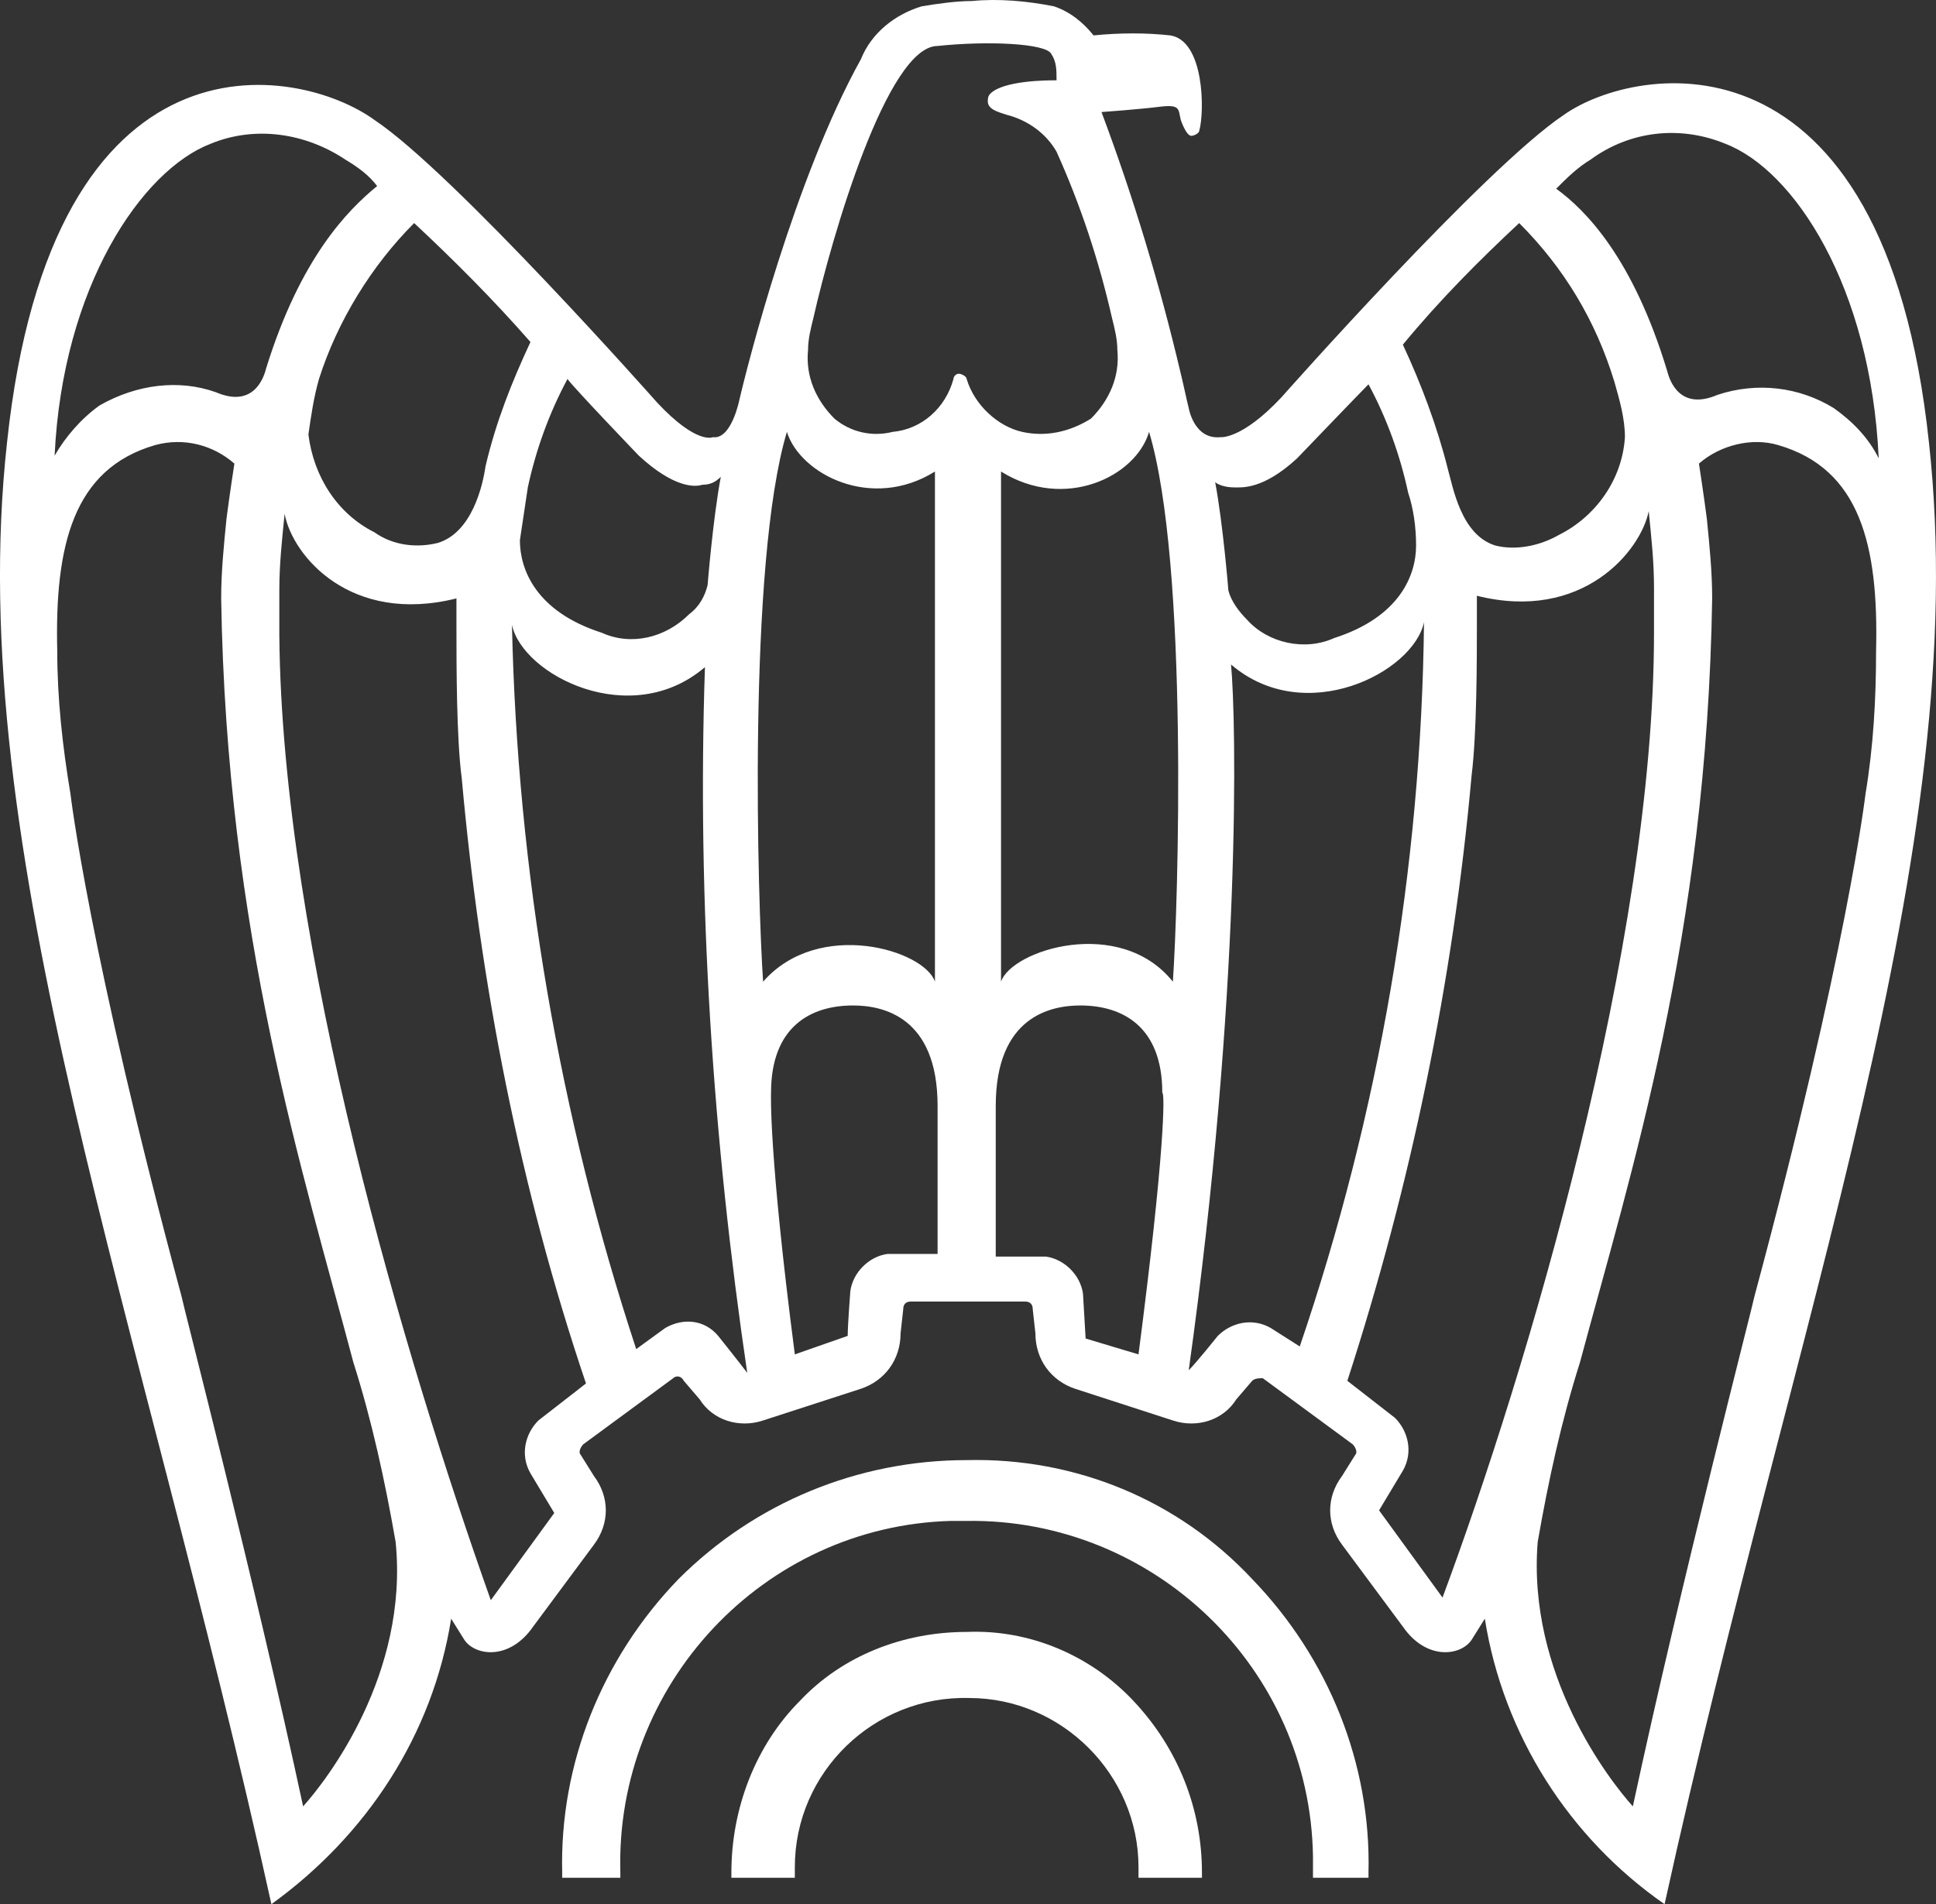
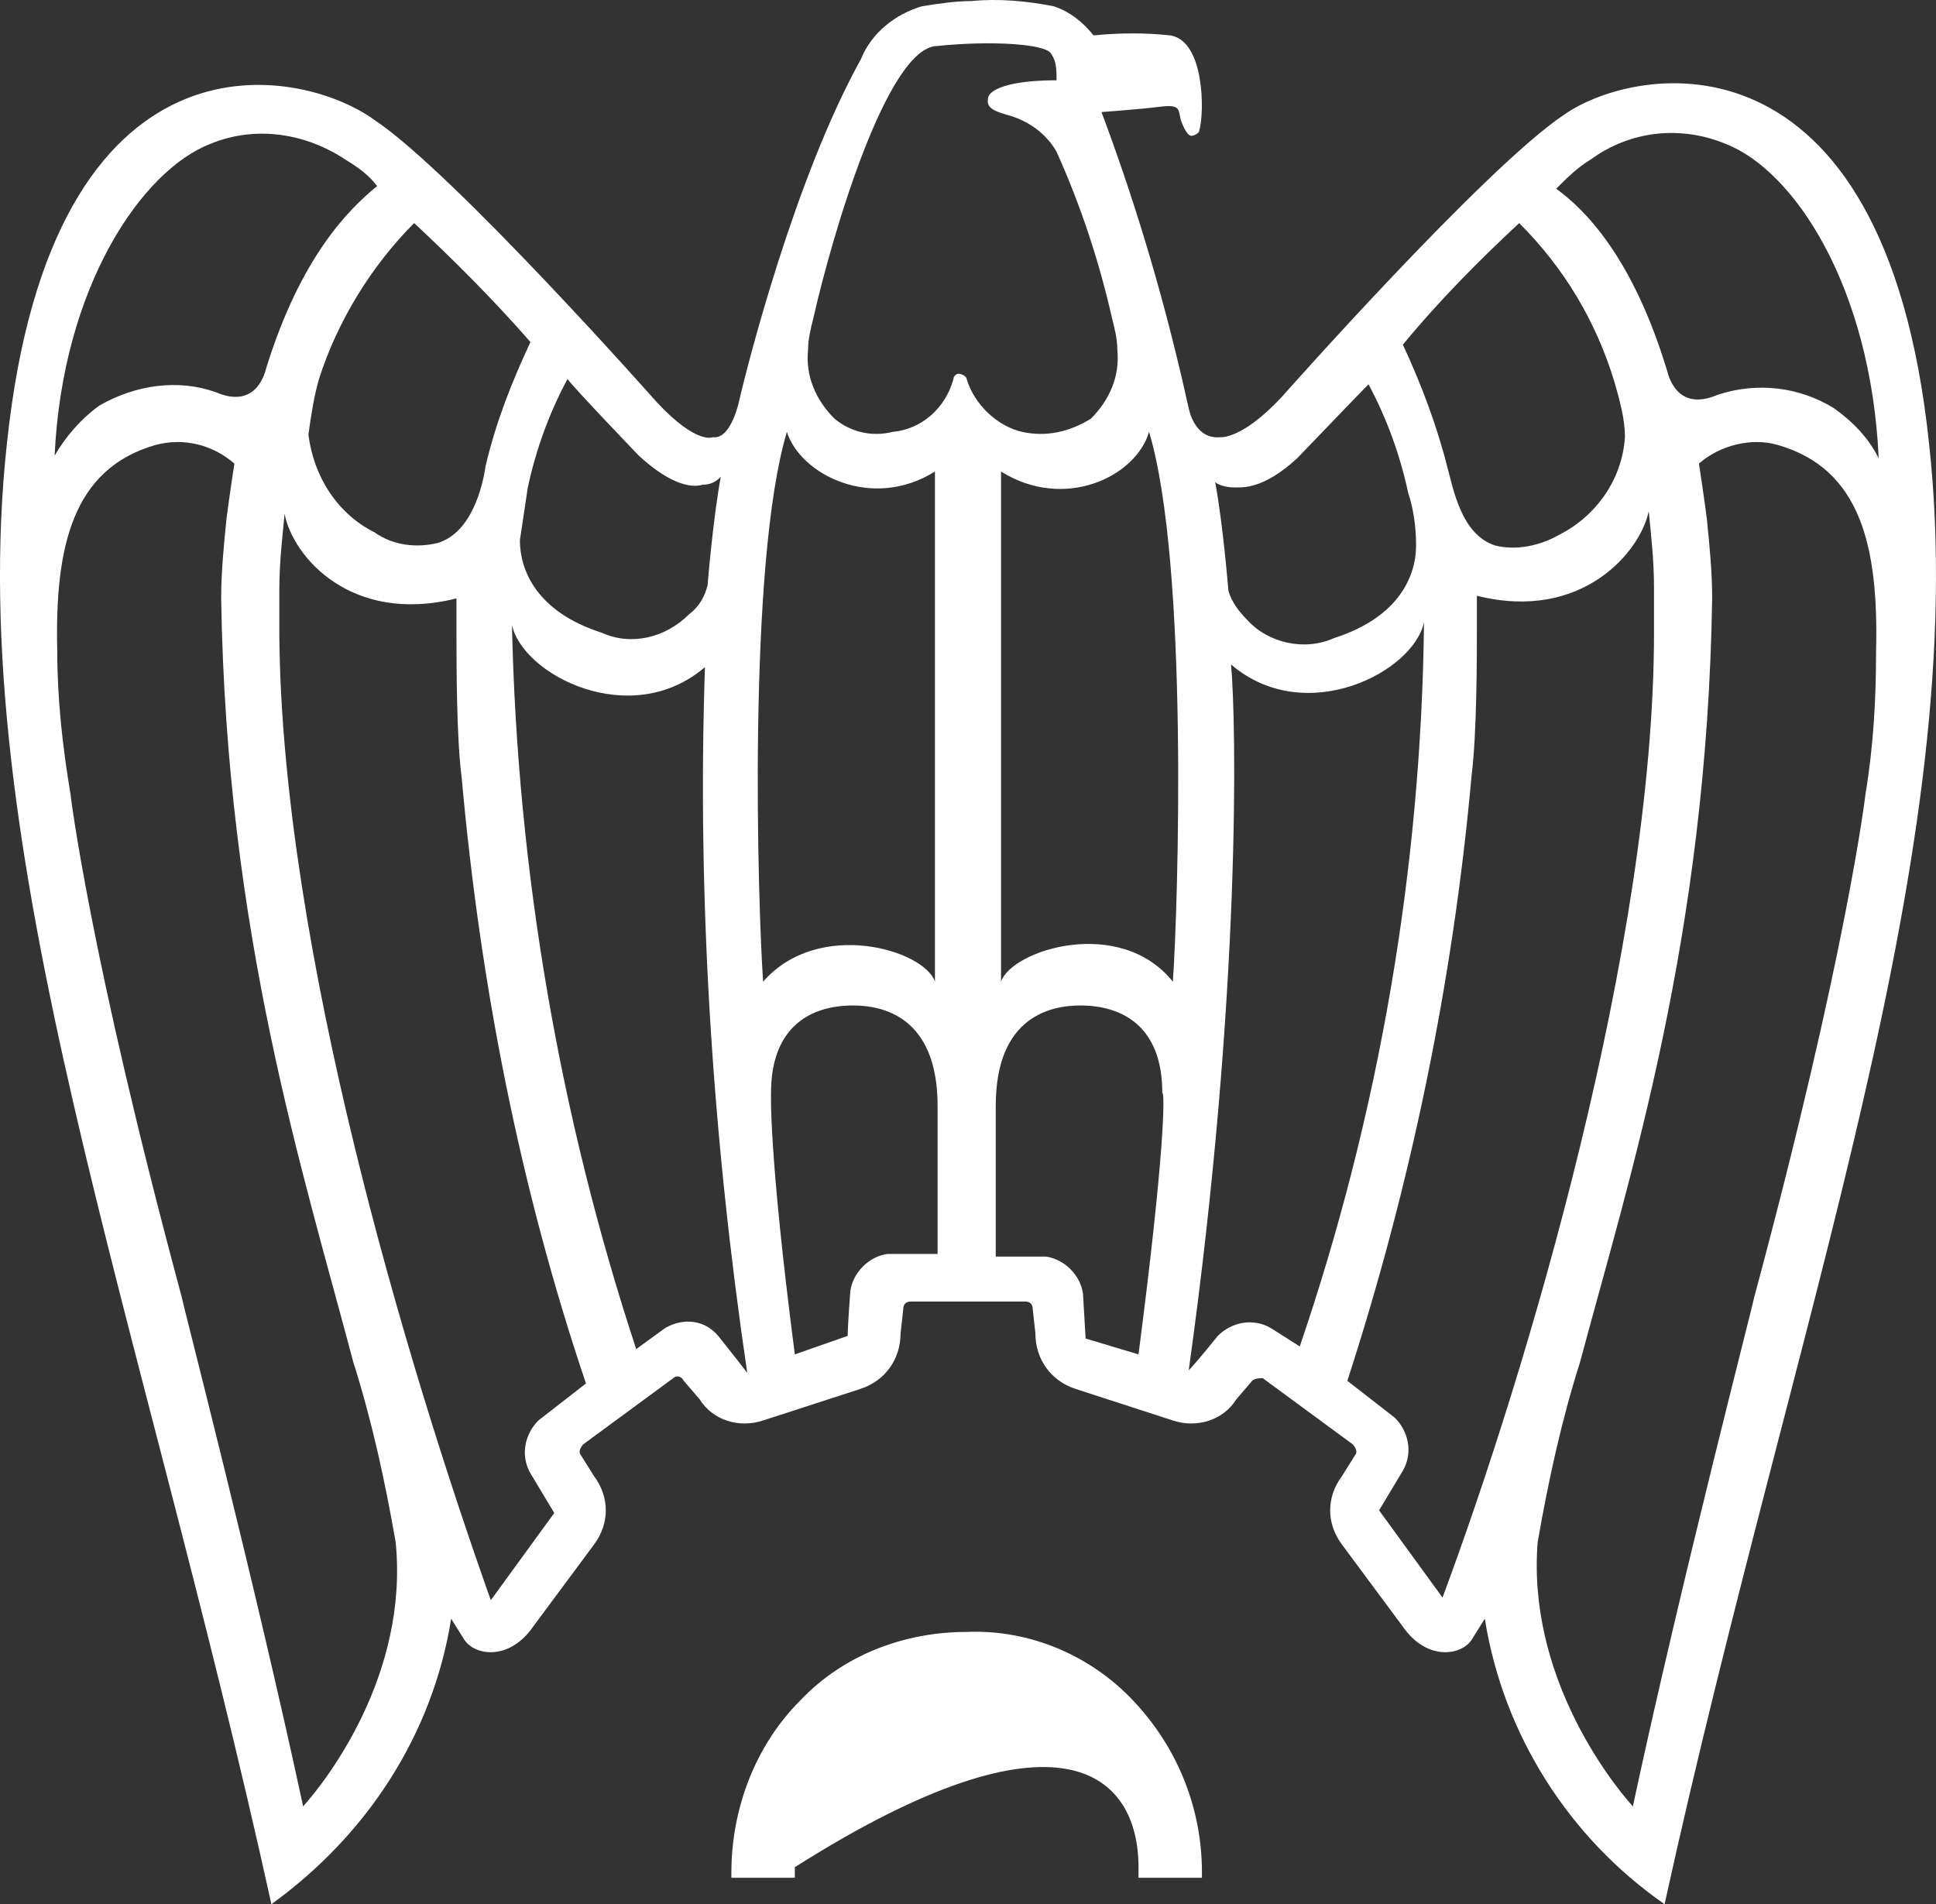
<svg xmlns="http://www.w3.org/2000/svg" version="1.1" x="0" y="0" width="73.233" height="72.039" viewBox="0, 0, 73.233, 72.039">
  <rect x="0" y="0" width="73.233" height="72.039" fill="#333333" stroke="none" />
  <g id="Livello_1">
    <path d="M59.166,4.339 C56.166,6.339 48.466,15.039 48.466,15.039 C46.966,16.639 46.166,16.539 46.166,16.539 C45.166,16.639 44.966,15.439 44.966,15.439 C44.866,15.039 44.766,14.539 44.666,14.139 L44.666,14.139 C43.866,10.739 42.866,7.439 41.666,4.239 C41.666,4.239 43.066,4.139 43.866,4.039 C44.666,3.939 44.566,4.139 44.666,4.539 C44.666,4.539 44.866,5.139 45.066,5.139 C45.166,5.139 45.366,5.039 45.366,4.939 C45.566,4.239 45.566,1.539 44.266,1.339 C43.366,1.239 42.366,1.239 41.366,1.339 C40.966,0.839 40.466,0.439 39.866,0.239 C38.866,0.039 37.766,-0.061 36.766,0.039 C36.166,0.039 35.466,0.139 34.866,0.239 C33.866,0.539 32.966,1.239 32.566,2.239 C30.066,6.739 28.266,13.839 27.966,15.139 C27.966,15.139 27.666,16.639 26.966,16.539 C26.966,16.539 26.366,16.839 24.866,15.239 C24.866,15.239 17.166,6.539 14.166,4.539 C11.266,2.439 1.966,0.739 0.266,16.739 C-1.434,32.139 5.366,49.739 10.266,72.039 C13.866,69.439 16.366,65.639 17.066,61.239 L17.566,62.039 C17.966,62.639 19.266,62.839 20.166,61.539 L22.466,58.439 C23.066,57.639 23.066,56.639 22.466,55.839 L21.966,55.039 C21.866,54.939 21.966,54.739 22.066,54.639 L25.466,52.139 C25.566,52.039 25.766,52.039 25.866,52.239 L26.466,52.939 C26.966,53.739 27.966,54.039 28.866,53.739 L32.566,52.539 C33.466,52.239 34.066,51.439 34.066,50.439 L34.166,49.539 C34.166,49.339 34.266,49.239 34.466,49.239 L38.766,49.239 C38.966,49.239 39.066,49.339 39.066,49.539 L39.166,50.439 C39.166,51.439 39.766,52.239 40.666,52.539 L44.366,53.739 C45.266,54.039 46.266,53.739 46.766,52.939 L47.366,52.239 C47.466,52.139 47.666,52.139 47.766,52.139 L51.166,54.639 C51.266,54.739 51.366,54.939 51.266,55.039 L50.766,55.839 C50.166,56.639 50.166,57.639 50.766,58.439 L53.066,61.539 C53.966,62.839 55.266,62.639 55.666,62.039 L56.166,61.239 C56.866,65.639 59.366,69.539 62.966,72.039 C67.866,49.739 74.666,32.139 72.966,16.739 C71.266,0.739 61.866,2.439 59.166,4.339 M24.166,17.239 C25.466,18.439 26.266,18.439 26.566,18.339 C26.866,18.339 27.066,18.239 27.266,18.039 C26.966,19.639 26.766,22.139 26.766,22.139 C26.666,22.539 26.466,22.939 26.066,23.239 C25.166,24.139 23.866,24.439 22.766,23.939 C20.266,23.139 19.666,21.539 19.666,20.439 C19.766,19.739 19.866,19.139 19.966,18.439 C20.266,17.039 20.766,15.639 21.466,14.339 C21.766,14.739 24.166,17.239 24.166,17.239 M15.666,8.439 C17.166,9.839 18.666,11.339 20.066,12.939 C19.366,14.439 18.766,15.939 18.366,17.639 C18.266,18.339 17.866,20.139 16.566,20.539 C15.766,20.739 14.866,20.639 14.166,20.139 C12.766,19.439 11.866,18.039 11.666,16.439 C11.766,15.739 11.866,15.039 12.066,14.339 C12.766,12.139 14.066,10.039 15.666,8.439 M7.966,5.439 C9.666,4.739 11.566,5.039 13.066,6.039 C13.566,6.339 13.966,6.639 14.266,7.039 C13.166,7.939 11.366,9.739 10.066,13.939 C9.966,14.339 9.566,15.439 8.166,14.839 C6.766,14.339 5.166,14.539 3.766,15.339 C3.066,15.839 2.466,16.539 2.066,17.239 C2.366,10.839 5.366,6.439 7.966,5.439 M11.466,68.339 C9.666,59.939 6.866,49.139 6.866,49.039 C3.366,36.039 2.666,30.039 2.666,30.039 C2.366,28.239 2.166,26.439 2.166,24.639 C2.066,20.639 2.766,17.739 5.866,16.839 C6.966,16.539 8.066,16.839 8.866,17.539 C8.866,17.539 8.666,18.839 8.566,19.639 C8.466,20.639 8.366,21.639 8.366,22.639 C8.566,35.339 11.466,44.339 13.366,51.539 C14.066,53.739 14.566,56.039 14.966,58.339 C15.466,63.339 12.366,67.339 11.466,68.339 M20.366,53.739 C19.866,54.239 19.666,55.039 20.066,55.739 L20.966,57.239 L18.566,60.539 C15.366,51.539 10.666,35.839 10.566,24.039 C10.566,23.439 10.566,22.839 10.566,22.339 C10.566,21.339 10.666,20.439 10.766,19.439 C11.066,21.039 13.266,23.639 17.266,22.639 C17.266,23.039 17.266,23.339 17.266,23.739 C17.266,25.139 17.266,27.939 17.466,29.439 C18.166,37.239 19.666,44.939 22.166,52.339 L20.366,53.739 z M27.166,50.539 C26.666,49.939 25.866,49.839 25.166,50.239 L24.066,51.039 C21.166,42.239 19.566,32.939 19.366,23.639 C19.766,25.539 23.866,27.639 26.666,25.239 C26.366,34.139 26.966,43.139 28.266,51.939 C27.966,51.539 27.166,50.539 27.166,50.539 M28.866,37.139 C28.666,34.239 28.266,21.339 29.766,16.339 C30.266,17.939 32.966,19.339 35.366,17.839 L35.366,37.139 C34.966,35.939 30.966,34.739 28.866,37.139 M35.466,47.439 L33.566,47.439 C32.866,47.539 32.266,48.139 32.166,48.839 C32.166,48.839 32.066,50.139 32.066,50.539 L30.066,51.239 C29.066,43.539 29.166,41.339 29.166,41.339 C29.166,38.839 30.666,38.039 32.266,38.039 C33.366,38.039 35.466,38.439 35.466,41.839 L35.466,47.439 z M36.566,14.339 C36.566,14.239 36.366,14.139 36.266,14.139 C36.166,14.139 36.066,14.239 36.066,14.339 C35.766,15.439 34.866,16.239 33.766,16.339 C32.966,16.539 32.166,16.339 31.566,15.839 C30.866,15.139 30.466,14.239 30.566,13.239 C30.566,12.839 30.666,12.439 30.766,12.039 C31.466,8.939 33.566,1.739 35.466,1.739 L35.466,1.739 C37.366,1.539 39.566,1.639 39.766,2.039 C39.966,2.339 39.966,2.639 39.966,3.039 C39.966,3.039 39.966,3.039 39.866,3.039 C39.666,3.039 37.966,3.039 37.466,3.539 C37.366,3.639 37.366,3.739 37.366,3.839 C37.366,4.139 37.766,4.239 38.066,4.339 C38.866,4.539 39.566,5.039 39.966,5.739 C40.866,7.739 41.566,9.839 42.066,12.039 C42.166,12.439 42.266,12.839 42.266,13.239 C42.366,14.239 41.966,15.139 41.266,15.839 C40.466,16.339 39.566,16.539 38.666,16.339 C37.766,16.139 36.866,15.339 36.566,14.339 M43.066,51.239 L41.066,50.639 L40.966,48.939 C40.866,48.239 40.266,47.639 39.566,47.539 L37.666,47.539 L37.666,41.839 C37.666,38.439 39.766,38.039 40.866,38.039 C42.466,38.039 43.966,38.839 43.966,41.339 C44.066,41.339 44.066,43.539 43.066,51.239 M44.366,37.139 C42.366,34.639 38.266,35.939 37.866,37.139 L37.866,17.839 C40.266,19.339 42.966,18.039 43.466,16.339 C44.966,21.339 44.566,34.239 44.366,37.139 M60.166,6.039 C61.666,4.939 63.566,4.739 65.266,5.439 C67.866,6.439 70.766,10.839 71.066,17.339 C70.666,16.539 70.066,15.939 69.366,15.439 C68.066,14.639 66.466,14.439 64.966,14.939 C63.566,15.539 63.166,14.439 63.066,14.039 C61.766,9.739 59.966,7.939 58.866,7.139 C59.266,6.739 59.666,6.339 60.166,6.039 M57.466,8.439 C59.166,10.139 60.366,12.139 61.066,14.439 C61.266,15.139 61.466,15.839 61.466,16.539 C61.366,18.139 60.366,19.539 58.966,20.239 C58.266,20.639 57.366,20.839 56.566,20.639 C55.266,20.239 54.966,18.439 54.766,17.739 C54.366,16.139 53.766,14.539 53.066,13.039 C54.466,11.339 55.966,9.839 57.466,8.439 M46.666,18.439 C46.966,18.439 47.766,18.539 49.066,17.339 C49.066,17.339 51.466,14.839 51.766,14.539 C52.466,15.839 52.966,17.239 53.266,18.639 C53.466,19.239 53.566,19.939 53.566,20.639 C53.566,21.739 52.966,23.339 50.466,24.139 C49.366,24.639 47.966,24.339 47.166,23.439 C46.866,23.139 46.566,22.739 46.466,22.339 C46.466,22.339 46.266,19.839 45.966,18.239 C46.066,18.339 46.366,18.439 46.666,18.439 M48.066,50.239 C47.366,49.839 46.566,50.039 46.066,50.539 C46.066,50.539 45.266,51.539 44.966,51.839 C46.966,37.539 46.766,27.239 46.566,25.139 C49.366,27.539 53.466,25.439 53.866,23.539 C53.766,32.839 52.166,42.139 49.166,50.939 L48.066,50.239 z M54.566,60.439 L52.166,57.139 L53.066,55.639 C53.466,54.939 53.266,54.139 52.766,53.639 L50.966,52.239 C53.366,44.839 54.966,37.139 55.666,29.339 C55.866,27.739 55.866,24.939 55.866,23.639 C55.866,23.239 55.866,22.839 55.866,22.539 C59.866,23.539 62.066,20.839 62.366,19.339 C62.466,20.339 62.566,21.239 62.566,22.239 C62.566,22.839 62.566,23.339 62.566,23.939 C62.566,35.739 57.766,51.839 54.566,60.439 M70.566,30.039 C70.566,30.039 69.866,36.039 66.366,49.039 C66.366,49.139 63.566,59.939 61.766,68.339 C60.866,67.339 57.766,63.339 58.166,58.339 C58.566,56.039 59.066,53.739 59.766,51.539 C61.666,44.439 64.566,35.439 64.766,22.639 C64.766,21.639 64.666,20.639 64.566,19.639 C64.466,18.839 64.266,17.539 64.266,17.539 C65.066,16.839 66.266,16.539 67.266,16.839 C70.366,17.739 71.066,20.639 70.966,24.639 C70.966,26.439 70.866,28.239 70.566,30.039" fill="#FFFFFF" />
-     <path d="M36.566,55.239 C32.466,55.239 28.566,56.839 25.666,59.739 C22.766,62.739 21.166,66.739 21.266,70.839 C21.266,70.939 21.266,71.039 21.266,71.039 L23.466,71.039 C23.466,70.939 23.466,70.839 23.466,70.839 C23.266,63.739 28.866,57.739 35.966,57.539 C36.166,57.539 36.366,57.539 36.566,57.539 C43.666,57.439 49.566,63.139 49.666,70.239 C49.666,70.439 49.666,70.639 49.666,70.839 C49.666,70.939 49.666,71.039 49.666,71.039 L51.766,71.039 C51.766,70.939 51.766,70.839 51.766,70.839 C51.866,66.739 50.266,62.739 47.366,59.739 C44.566,56.739 40.666,55.139 36.566,55.239" fill="#FFFFFF" />
-     <path d="M36.566,61.739 C34.166,61.739 31.866,62.639 30.266,64.339 C28.566,66.039 27.666,68.439 27.666,70.839 C27.666,70.939 27.666,71.039 27.666,71.039 L30.066,71.039 C30.066,70.939 30.066,70.839 30.066,70.639 C30.066,67.039 33.066,64.139 36.666,64.239 C40.166,64.239 43.066,67.139 43.066,70.639 C43.066,70.739 43.066,70.839 43.066,71.039 L45.466,71.039 C45.466,70.939 45.466,70.839 45.466,70.839 C45.466,68.439 44.566,66.139 42.866,64.339 C41.266,62.639 38.966,61.639 36.566,61.739" fill="#FFFFFF" />
+     <path d="M36.566,61.739 C34.166,61.739 31.866,62.639 30.266,64.339 C28.566,66.039 27.666,68.439 27.666,70.839 C27.666,70.939 27.666,71.039 27.666,71.039 L30.066,71.039 C30.066,70.939 30.066,70.839 30.066,70.639 C40.166,64.239 43.066,67.139 43.066,70.639 C43.066,70.739 43.066,70.839 43.066,71.039 L45.466,71.039 C45.466,70.939 45.466,70.839 45.466,70.839 C45.466,68.439 44.566,66.139 42.866,64.339 C41.266,62.639 38.966,61.639 36.566,61.739" fill="#FFFFFF" />
  </g>
</svg>